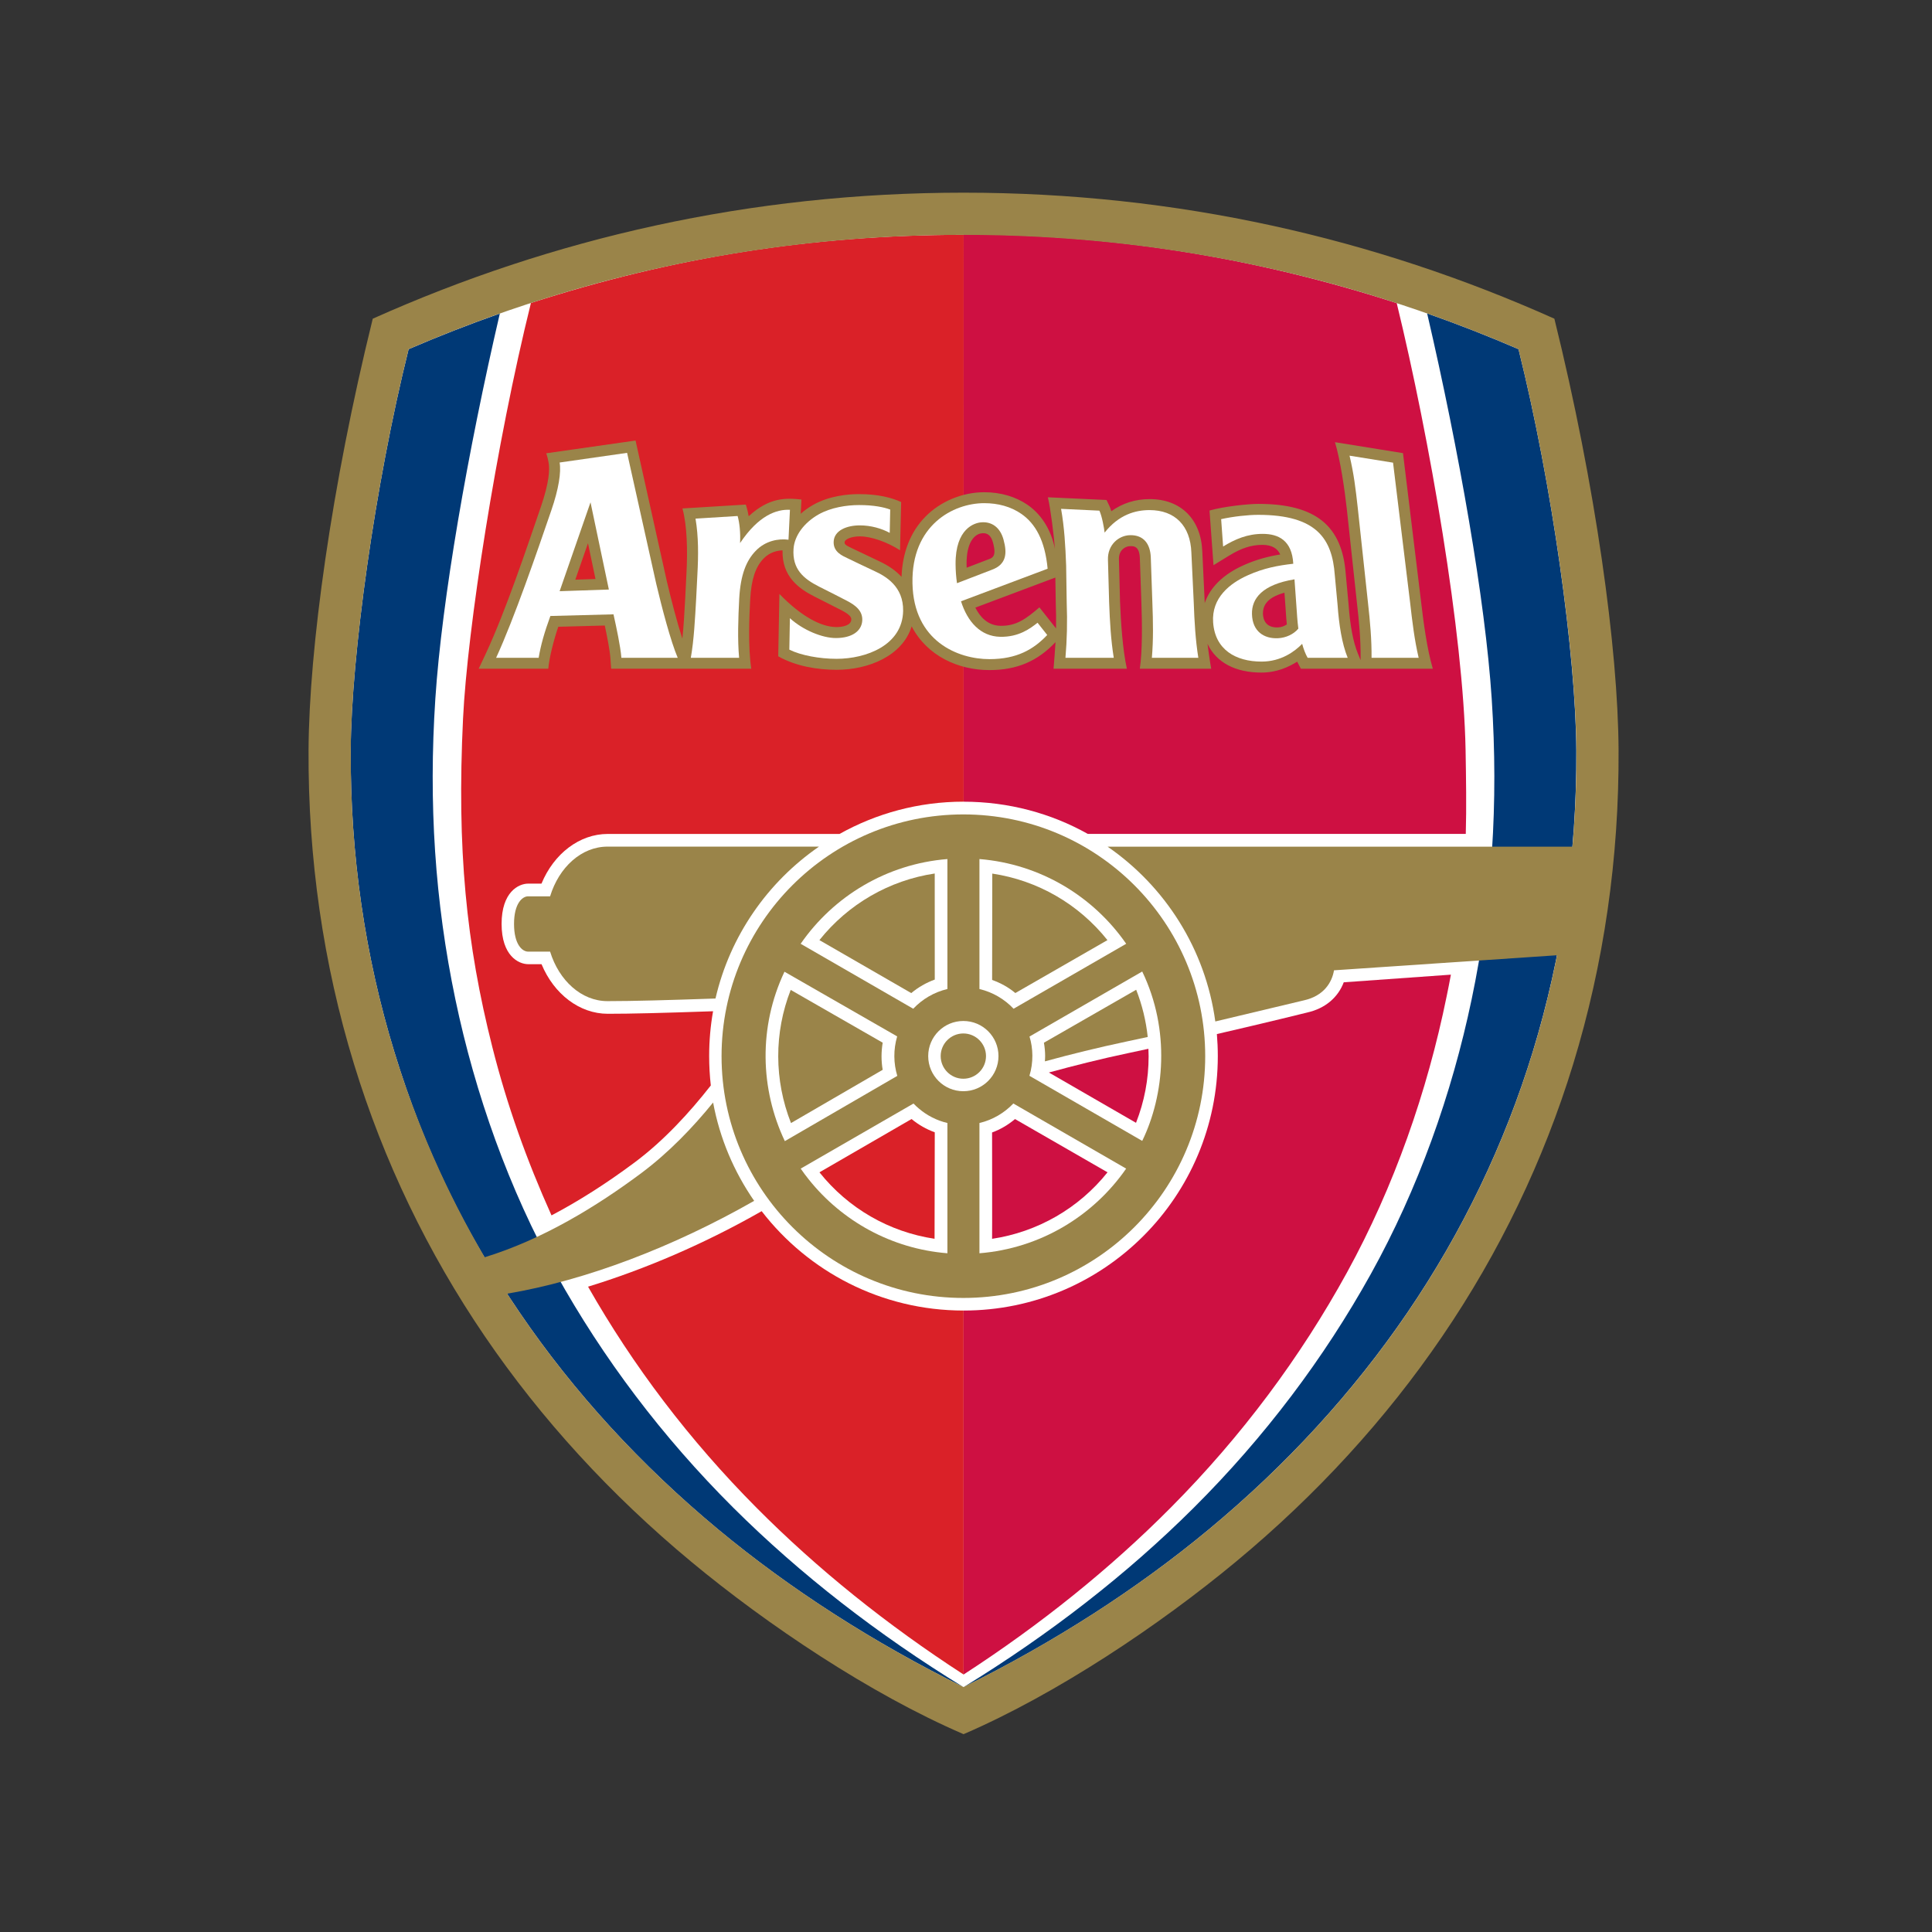
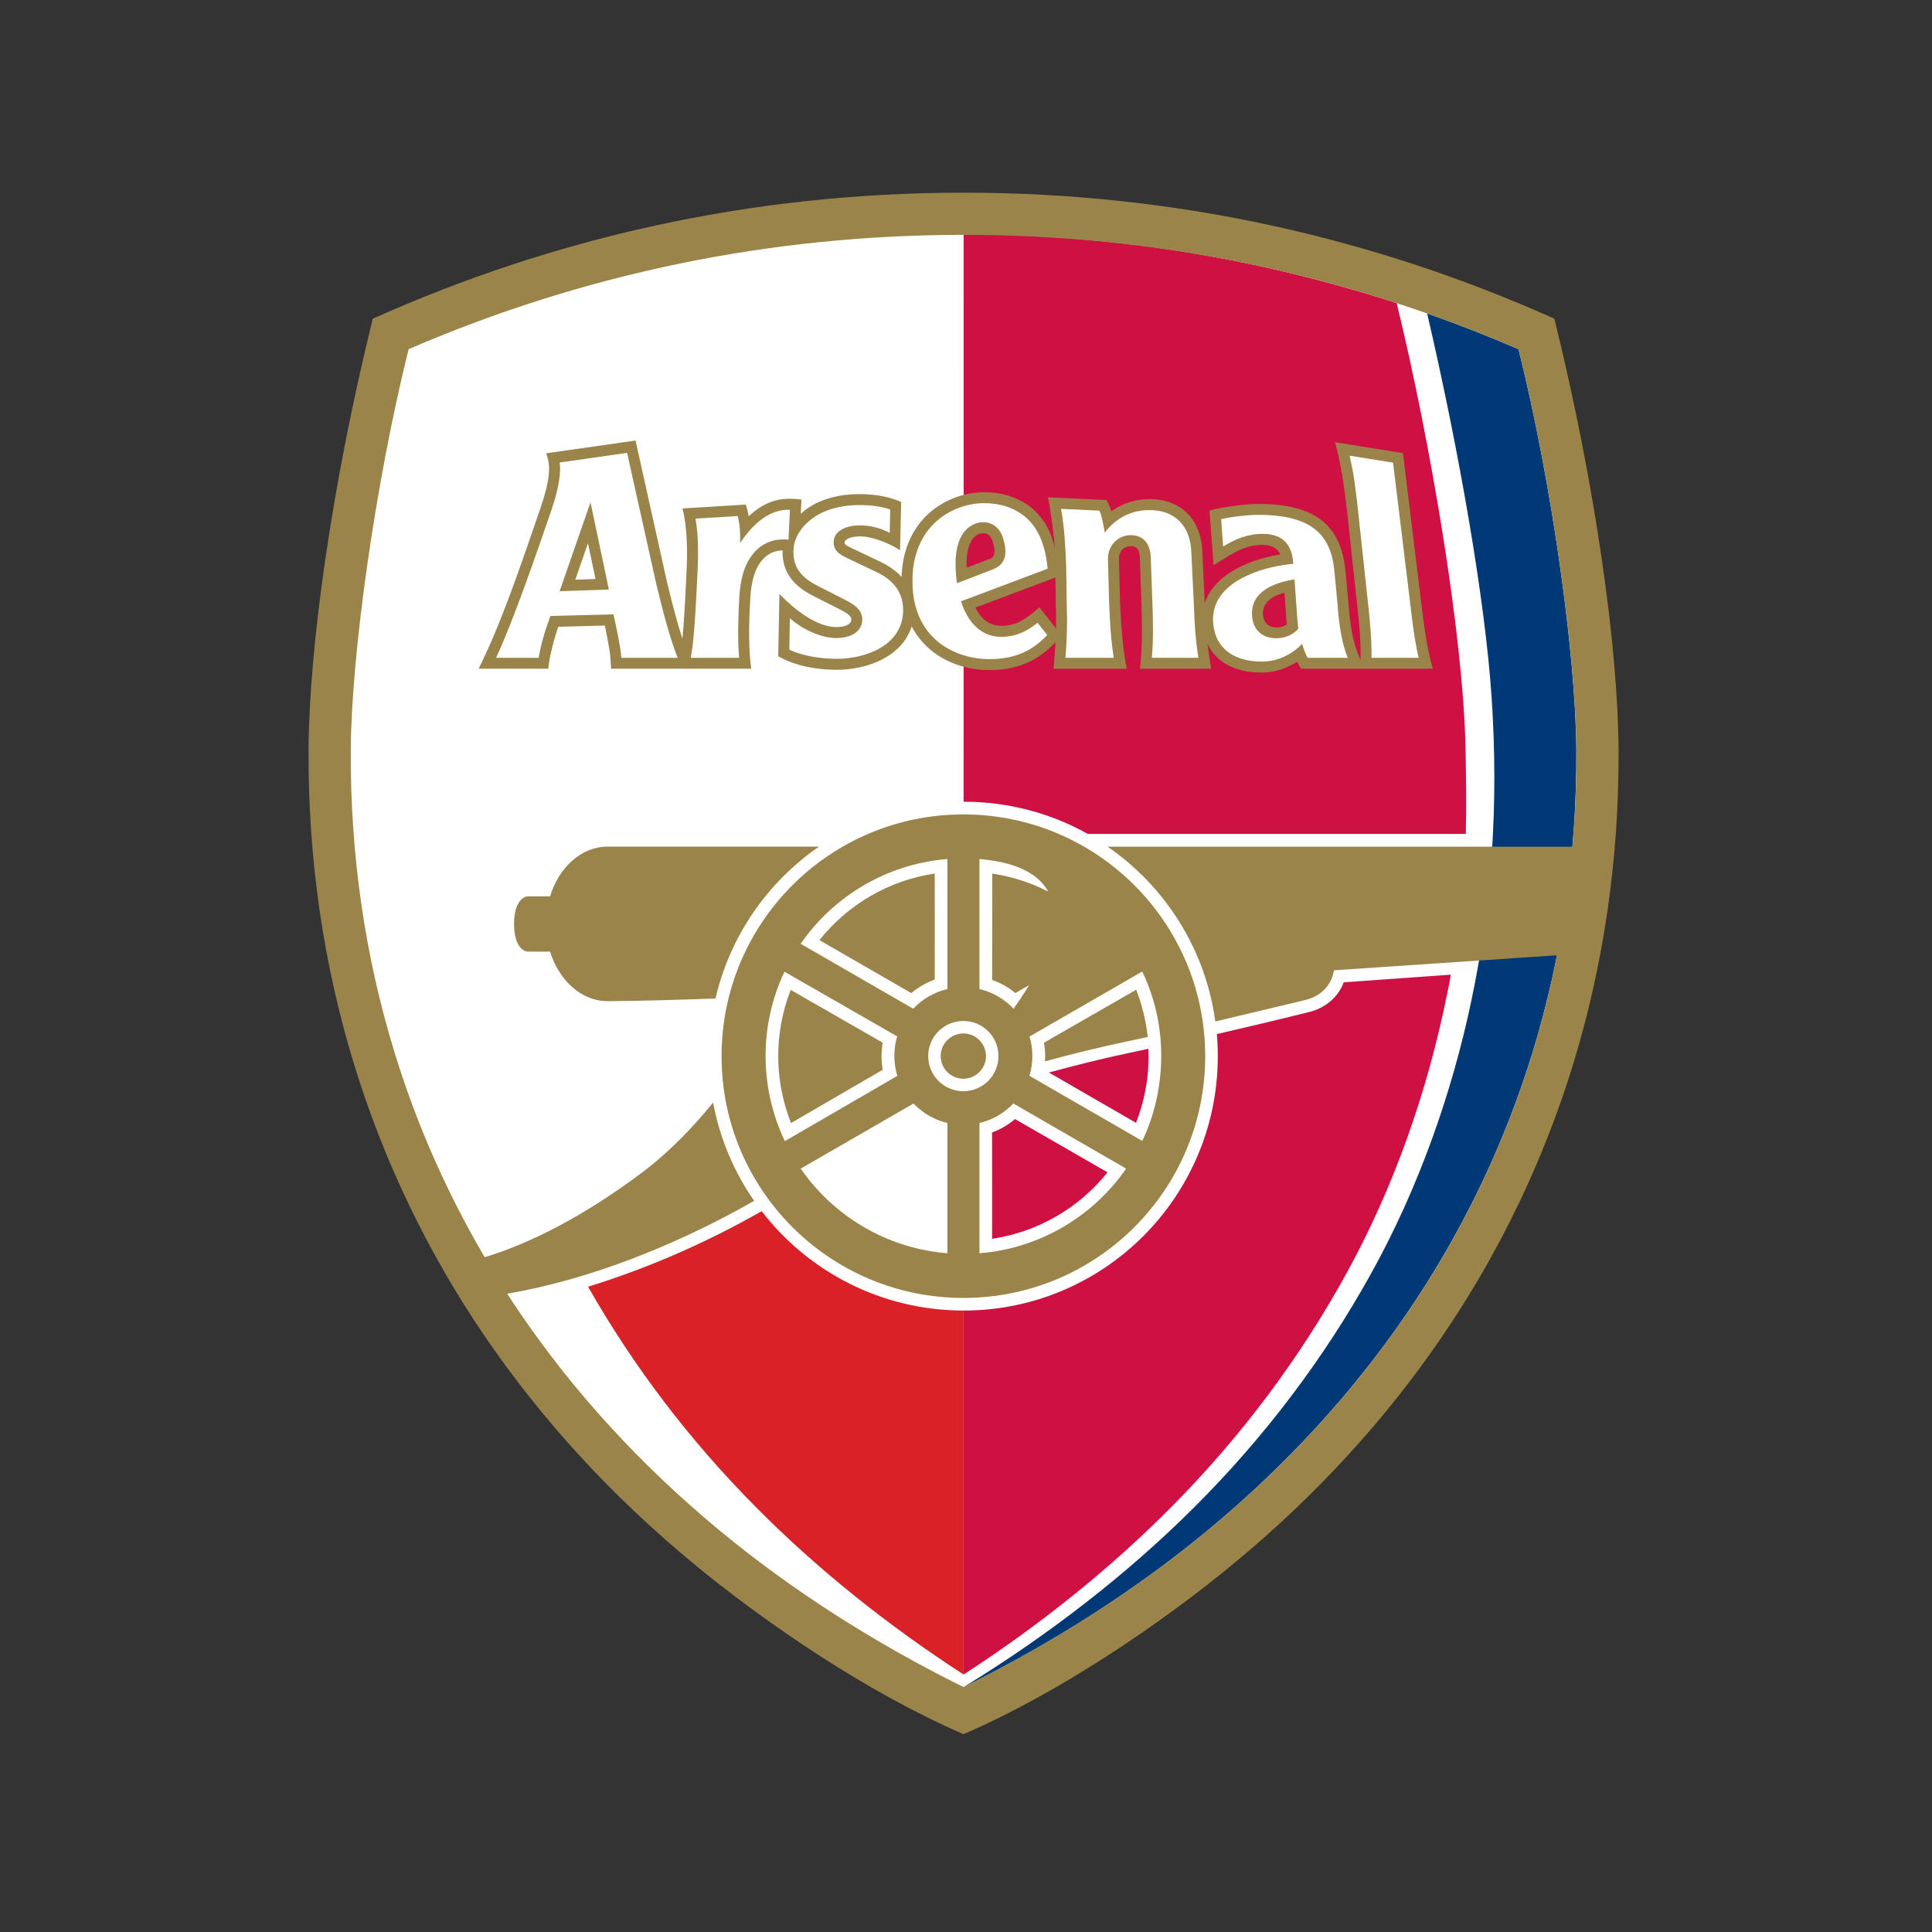
<svg xmlns="http://www.w3.org/2000/svg" version="1.0" preserveAspectRatio="xMidYMid meet" height="250" viewBox="0 0 187.5 187.5" zoomAndPan="magnify" width="250">
  <rect x="0" y="0" width="187.5" height="187.5" fill="#333333" stroke="none" />
  <defs>
    <clipPath id="cc4e4173a6">
      <path clip-rule="nonzero" d="M 29.934 18.699 L 157.094 18.699 L 157.094 168.301 L 29.934 168.301 Z M 29.934 18.699" />
    </clipPath>
  </defs>
  <path fill-rule="nonzero" fill-opacity="1" d="M 93.516 19.355 C 113.258 19.355 132.371 23.418 150.34 31.422 C 154.074 46.613 156.426 62.461 156.48 72.844 C 156.48 73.031 156.48 73.223 156.48 73.406 C 156.48 83.645 155.012 93.645 152.105 103.141 C 149.246 112.469 145 121.309 139.469 129.422 C 134.035 137.391 127.336 144.711 119.555 151.168 C 111.297 158.023 101.582 164.188 93.516 167.703 C 85.449 164.188 75.734 158.023 67.473 151.168 C 59.691 144.711 52.988 137.391 47.555 129.422 C 42.031 121.309 37.781 112.469 34.926 103.141 C 32.02 93.645 30.547 83.645 30.547 73.406 C 30.547 73.219 30.547 73.035 30.547 72.844 C 30.602 62.461 32.953 46.613 36.691 31.422 C 54.656 23.418 73.77 19.355 93.516 19.355" fill="#ffffff" />
  <path fill-rule="nonzero" fill-opacity="1" d="M 93.516 77.805 C 97.887 77.805 102.008 78.934 105.57 80.93 L 142.254 80.93 C 142.328 78.363 142.281 75.48 142.234 72.762 C 142.02 61.527 138.754 42.57 135.551 29.418 C 122.539 25.207 108.574 22.742 93.523 22.742 L 93.516 77.805" fill="#ce1042" />
-   <path fill-rule="nonzero" fill-opacity="1" d="M 93.523 22.789 C 78.809 22.789 65.262 24.98 51.527 29.402 C 48.148 43.027 45.355 61.078 44.938 69.738 C 44.328 82.426 45.246 91.598 47.785 101.633 C 49.211 107.277 51.109 112.582 53.523 117.953 C 56.133 116.582 58.84 114.863 61.578 112.824 C 64.449 110.684 66.945 107.945 68.984 105.344 C 68.879 104.41 68.824 103.457 68.824 102.492 C 68.824 101.008 68.953 99.555 69.203 98.141 C 64.129 98.316 61.246 98.387 58.98 98.387 C 56.25 98.387 53.762 96.484 52.555 93.574 C 51.938 93.574 51.273 93.574 51.273 93.574 C 50.316 93.574 48.68 92.754 48.68 89.664 C 48.68 86.578 50.316 85.754 51.273 85.754 C 51.273 85.754 51.938 85.754 52.551 85.754 C 53.758 82.836 56.25 80.934 58.98 80.934 L 81.477 80.934 C 85.039 78.941 89.148 77.801 93.52 77.801 L 93.523 22.789" fill="#da2128" />
-   <path fill-rule="nonzero" fill-opacity="1" d="M 71.18 146.336 C 64.246 139.43 58.516 131.801 53.984 123.656 C 49.387 115.387 46.117 106.176 44.191 96.973 C 42.211 87.504 41.582 77.941 42.25 67.805 C 42.879 58.258 45.395 43.801 48.508 30.43 C 45.527 31.477 42.578 32.629 39.656 33.887 C 36.383 47.027 34.086 63.699 34.035 72.809 C 33.984 82.969 35.43 92.809 38.262 102.062 C 41.23 111.77 45.168 119.664 50.441 127.398 C 55.691 135.105 62.172 142.18 69.699 148.43 C 76.738 154.27 84.766 159.406 93.508 163.734 C 85.191 158.633 77.66 152.785 71.18 146.336" fill="#003976" />
  <path fill-rule="nonzero" fill-opacity="1" d="M 115.84 146.34 C 122.773 139.434 128.5 131.805 133.031 123.656 C 137.629 115.387 140.898 106.18 142.824 96.977 C 144.809 87.504 145.434 77.941 144.77 67.805 C 144.141 58.262 141.613 43.793 138.504 30.418 C 141.484 31.465 144.449 32.625 147.371 33.887 C 150.648 47.023 152.934 63.699 152.98 72.812 C 153.035 82.969 151.586 92.812 148.758 102.066 C 146.004 111.062 141.906 119.586 136.578 127.402 C 131.328 135.105 124.848 142.18 117.316 148.43 C 110.277 154.273 102.254 159.41 93.508 163.738 C 93.512 163.738 93.508 163.734 93.508 163.738 C 101.828 158.637 109.359 152.793 115.84 146.34" fill="#003976" />
  <path fill-rule="nonzero" fill-opacity="1" d="M 93.496 79.039 C 80.535 79.039 70.027 89.547 70.027 102.5 C 70.027 115.461 80.535 125.965 93.496 125.965 C 106.457 125.965 116.965 115.461 116.965 102.5 C 116.965 89.547 106.457 79.039 93.496 79.039" fill="#9a8449" />
  <path fill-rule="nonzero" fill-opacity="1" d="M 93.516 127.188 C 85.539 127.188 78.438 123.406 73.918 117.543 C 68.406 120.691 62.613 123.176 57.07 124.871 C 61.445 132.559 66.883 139.746 73.418 146.324 C 79.316 152.262 86.062 157.684 93.516 162.512 L 93.516 127.188" fill="#da2128" />
  <path fill-rule="nonzero" fill-opacity="1" d="M 58.961 97.16 C 56.422 97.16 54.25 95.16 53.387 92.355 C 52.355 92.355 51.254 92.355 51.254 92.355 C 50.703 92.355 49.887 91.688 49.887 89.668 C 49.887 87.656 50.707 86.988 51.254 86.988 C 51.254 86.988 52.352 86.988 53.387 86.988 C 54.246 84.172 56.422 82.164 58.961 82.164 L 79.484 82.164 C 74.5 85.602 70.844 90.824 69.438 96.906 C 64.891 97.062 61.406 97.16 58.961 97.16" fill="#9a8449" />
  <g clip-path="url(#cc4e4173a6)">
    <path fill-rule="nonzero" fill-opacity="1" d="M 136.586 127.395 C 131.336 135.098 124.855 142.176 117.324 148.422 C 110.285 154.262 102.25 159.402 93.508 163.73 C 84.766 159.402 76.742 154.262 69.703 148.422 C 62.176 142.176 55.691 135.098 50.445 127.395 C 50.027 126.785 49.621 126.168 49.223 125.551 C 56.887 124.258 65.367 121.004 73.191 116.543 C 71.242 113.73 69.855 110.496 69.207 107 C 67.25 109.41 64.91 111.855 62.246 113.844 C 57.918 117.074 52.691 120.277 47.039 122.016 C 43.344 115.719 40.398 109.031 38.266 102.059 C 35.43 92.805 33.988 82.965 34.043 72.809 C 34.086 63.695 36.387 47.023 39.656 33.887 C 56.699 26.531 74.809 22.793 93.512 22.793 C 112.219 22.793 130.328 26.531 147.371 33.887 C 150.645 47.023 152.941 63.695 152.988 72.809 C 153.004 75.961 152.875 79.086 152.605 82.168 L 107.492 82.168 C 113.07 86.016 116.988 92.102 117.945 99.133 L 126.551 97.082 C 128.469 96.652 129.266 95.355 129.465 94.168 L 151.109 92.707 C 150.48 95.883 149.699 99 148.762 102.059 C 146.012 111.051 141.914 119.574 136.586 127.395 M 150.852 30.93 C 133.422 23.125 114.238 18.699 93.516 18.699 C 72.789 18.699 53.609 23.125 36.176 30.93 C 32.156 47.191 29.996 62.973 29.945 72.789 C 29.891 83.281 31.371 93.531 34.352 103.258 C 37.223 112.641 41.5 121.543 47.059 129.699 C 52.523 137.719 59.266 145.078 67.09 151.57 C 74.449 157.68 84.422 164.383 93.512 168.301 C 102.605 164.383 112.578 157.68 119.938 151.57 C 127.766 145.078 134.504 137.719 139.965 129.699 C 145.527 121.543 149.805 112.641 152.68 103.258 C 155.656 93.531 157.137 83.281 157.082 72.789 C 157.031 62.973 154.871 47.191 150.852 30.93 Z M 150.852 30.93" fill="#9a8449" />
  </g>
  <path fill-rule="nonzero" fill-opacity="1" d="M 95.055 108.988 L 95.055 121.629 C 100.953 121.156 106.105 118.016 109.293 113.414 L 98.344 107.094 C 97.465 108.016 96.332 108.684 95.055 108.988" fill="#ffffff" />
  <path fill-rule="nonzero" fill-opacity="1" d="M 91.945 83.371 C 86.039 83.844 80.891 86.988 77.703 91.594 L 88.629 97.898 C 89.512 96.965 90.656 96.285 91.945 95.984 L 91.945 83.371" fill="#ffffff" />
  <path fill-rule="nonzero" fill-opacity="1" d="M 93.492 99.086 C 91.609 99.086 90.082 100.609 90.082 102.492 C 90.082 104.379 91.609 105.902 93.492 105.902 C 95.375 105.902 96.902 104.379 96.902 102.492 C 96.902 100.609 95.375 99.086 93.492 99.086" fill="#ffffff" />
-   <path fill-rule="nonzero" fill-opacity="1" d="M 95.055 83.371 L 95.055 95.984 C 96.34 96.289 97.488 96.965 98.367 97.898 L 109.297 91.594 C 106.105 86.988 100.957 83.848 95.055 83.371" fill="#ffffff" />
+   <path fill-rule="nonzero" fill-opacity="1" d="M 95.055 83.371 L 95.055 95.984 C 96.34 96.289 97.488 96.965 98.367 97.898 C 106.105 86.988 100.957 83.848 95.055 83.371" fill="#ffffff" />
  <path fill-rule="nonzero" fill-opacity="1" d="M 91.945 108.988 C 90.906 108.742 89.961 108.254 89.172 107.582 C 88.988 107.43 88.82 107.266 88.656 107.098 L 77.707 113.414 C 77.957 113.777 78.219 114.125 78.496 114.473 C 81.707 118.492 86.508 121.195 91.945 121.629 L 91.945 108.988" fill="#ffffff" />
  <path fill-rule="nonzero" fill-opacity="1" d="M 99.906 104.406 L 110.852 110.723 C 113.004 106.305 113.602 99.988 110.852 94.285 L 99.914 100.594 C 100.266 101.734 100.305 103.105 99.906 104.406" fill="#ffffff" />
  <path fill-rule="nonzero" fill-opacity="1" d="M 79.523 91.238 L 88.438 96.379 C 89.117 95.809 89.887 95.371 90.719 95.066 L 90.715 84.773 C 86.305 85.434 82.316 87.738 79.523 91.238" fill="#9a8449" />
  <path fill-rule="nonzero" fill-opacity="1" d="M 96.301 84.781 L 96.285 95.102 C 97.113 95.402 97.859 95.805 98.539 96.375 L 107.477 91.238 C 104.684 87.738 100.715 85.445 96.301 84.781" fill="#9a8449" />
  <path fill-rule="nonzero" fill-opacity="1" d="M 111.387 100.637 C 111.219 99.062 110.844 97.527 110.266 96.055 L 101.312 101.195 C 101.387 101.625 101.43 102.051 101.43 102.484 C 101.43 102.66 101.418 102.832 101.406 103.004 C 103.934 102.312 106.602 101.656 109.297 101.086 C 109.953 100.949 110.656 100.801 111.387 100.637" fill="#9a8449" />
  <path fill-rule="nonzero" fill-opacity="1" d="M 93.516 162.512 C 100.965 157.684 107.73 152.246 113.625 146.309 C 120.539 139.352 126.234 131.672 130.727 123.488 C 135.293 115.172 138.516 105.934 140.395 96.699 C 140.543 95.984 140.68 95.305 140.809 94.59 L 130.41 95.332 C 129.859 96.793 128.617 97.871 126.871 98.262 L 126.891 98.258 C 126.82 98.277 123.008 99.223 118.098 100.355 C 118.156 101.059 118.188 101.777 118.188 102.496 C 118.188 116.133 107.145 127.188 93.516 127.188 L 93.516 162.512" fill="#ce1042" />
  <path fill-rule="nonzero" fill-opacity="1" d="M 95.691 102.492 C 95.691 101.285 94.703 100.297 93.492 100.297 C 92.281 100.297 91.293 101.285 91.293 102.492 C 91.293 103.707 92.281 104.691 93.492 104.691 C 94.703 104.691 95.691 103.707 95.691 102.492" fill="#9a8449" />
  <path fill-rule="nonzero" fill-opacity="1" d="M 96.281 120.227 C 100.688 119.566 104.695 117.27 107.484 113.773 L 98.508 108.605 C 97.836 109.168 97.098 109.609 96.281 109.906 C 96.281 109.906 96.297 120.227 96.281 120.227" fill="#ce1042" />
-   <path fill-rule="nonzero" fill-opacity="1" d="M 79.527 113.773 L 88.465 108.602 C 89.141 109.16 89.898 109.59 90.719 109.891 L 90.699 120.223 C 86.289 119.562 82.32 117.273 79.527 113.773" fill="#da2128" />
  <path fill-rule="nonzero" fill-opacity="1" d="M 111.473 102.516 C 111.473 102.27 111.465 102.023 111.453 101.785 C 110.777 101.93 110.129 102.074 109.52 102.199 C 106.789 102.773 104.148 103.445 101.793 104.086 L 110.25 108.969 C 111.055 106.918 111.473 104.75 111.473 102.516" fill="#ce1042" />
  <path fill-rule="nonzero" fill-opacity="1" d="M 76.133 94.305 C 73.602 99.656 73.766 105.688 76.168 110.746 L 87.082 104.414 C 86.711 103.188 86.695 101.859 87.07 100.582 L 76.133 94.305" fill="#ffffff" />
  <path fill-rule="nonzero" fill-opacity="1" d="M 76.766 108.992 L 85.664 103.824 C 85.512 102.953 85.52 102.066 85.664 101.191 L 76.738 96.07 C 75.113 100.223 75.125 104.828 76.766 108.992" fill="#9a8449" />
  <path fill-rule="nonzero" fill-opacity="1" d="M 124.023 60.891 C 122.84 60.934 122.582 60.129 122.566 59.551 C 122.57 58.941 122.773 58.031 124.656 57.523 C 124.703 58.168 124.75 58.812 124.75 58.812 L 124.789 59.395 C 124.816 59.812 124.844 60.188 124.887 60.602 C 124.637 60.766 124.352 60.879 124.023 60.891 M 100.875 58.945 C 99.594 60.039 98.645 60.766 97.094 60.734 C 95.871 60.711 95.117 59.887 94.656 58.969 C 95.996 58.465 100.992 56.586 102.422 56.051 C 102.438 57.098 102.461 58.504 102.461 58.504 L 102.461 58.516 C 102.492 59.344 102.504 60.156 102.488 60.957 C 102.488 60.969 102.488 60.977 102.488 60.988 Z M 93.805 54.738 C 93.805 54.738 93.805 54.703 93.805 54.688 C 93.805 52.629 94.574 51.82 95.301 51.754 C 95.52 51.734 96.102 51.68 96.367 52.648 C 96.469 53.023 96.512 53.301 96.512 53.52 C 96.512 54.078 96.211 54.188 95.859 54.312 L 95.836 54.32 C 95.836 54.32 94.781 54.727 93.816 55.094 C 93.812 54.977 93.805 54.859 93.805 54.738 Z M 55.832 56.258 C 56.184 55.25 56.465 54.445 57.062 52.723 C 57.422 54.438 57.613 55.336 57.793 56.191 C 57.039 56.219 56.699 56.23 55.832 56.258 Z M 102.438 62.32 C 102.414 62.801 102.289 64.418 102.246 64.902 L 109.363 64.902 C 108.945 63 108.777 60.363 108.699 58.398 C 108.699 58.41 108.594 54.297 108.594 54.297 C 108.578 53.906 108.691 53.578 108.914 53.344 C 109.117 53.133 109.398 53.004 109.688 53.004 C 110.02 52.996 110.574 52.992 110.621 54.148 L 110.773 58.512 C 110.844 60.477 110.875 63.23 110.617 64.902 L 117.547 64.902 C 117.434 64.309 117.234 62.875 117.188 62.484 C 118.059 64.324 119.922 65.273 122.418 65.273 C 123.895 65.273 125.051 64.742 125.891 64.215 C 125.922 64.27 126.25 64.902 126.25 64.902 L 139.055 64.902 C 138.484 62.977 138.137 60.305 137.906 58.32 C 137.906 58.309 136.16 43.977 136.16 43.977 L 129.559 42.914 C 130.094 44.707 130.488 47.453 130.711 49.426 C 130.711 49.434 131.699 58.59 131.699 58.59 C 131.891 60.262 132.062 62.051 132.047 63.848 L 132.043 64.07 L 131.781 63.422 C 131.324 62.305 131.027 60.734 130.875 58.621 C 130.875 58.605 130.602 55.68 130.602 55.68 C 130.25 51.023 127.688 48.902 122.125 48.902 C 121.18 48.902 118.816 49.137 117.383 49.547 L 117.77 54.852 L 119.254 53.941 C 120.465 53.195 121.445 52.879 122.52 52.879 C 123.406 52.879 123.98 53.211 124.246 53.812 C 123.152 53.988 121.977 54.277 120.68 54.859 C 118.715 55.738 117.434 57.008 116.918 58.527 C 116.914 58.484 116.914 58.441 116.914 58.402 C 116.91 58.391 116.684 53.539 116.684 53.539 C 116.566 50.395 114.609 48.438 111.578 48.438 C 110.176 48.438 108.934 48.84 107.855 49.613 C 107.797 49.422 107.73 49.238 107.66 49.086 L 107.387 48.523 L 101.695 48.262 C 101.949 49.285 102.305 52.145 102.379 53.266 C 102.078 51.719 101.27 50.07 99.738 49.004 C 98.574 48.199 97.117 47.77 95.52 47.77 C 93.402 47.77 91.27 48.656 89.812 50.141 C 88.367 51.609 87.574 53.625 87.496 55.988 C 86.957 55.398 86.246 54.898 85.355 54.48 L 82.738 53.234 L 82.609 53.172 C 81.98 52.879 81.957 52.777 81.969 52.609 C 81.992 52.344 82.598 52.055 83.457 52.055 C 84.531 52.055 86.09 52.594 87.348 53.402 L 87.457 48.719 C 86.523 48.297 85.223 47.953 83.359 47.953 C 82.387 47.953 80.52 48.09 78.914 49 C 78.469 49.25 78.066 49.543 77.711 49.859 L 77.781 48.48 C 76.266 48.312 74.641 48.266 72.66 50.102 C 72.645 49.973 72.512 49.336 72.379 48.969 L 66.23 49.344 C 66.688 50.992 66.742 53.488 66.617 55.711 C 66.617 55.719 66.5 58.062 66.5 58.062 C 66.5 58.055 66.484 58.328 66.484 58.328 C 66.418 59.555 66.348 60.809 66.223 61.98 C 65.707 60.391 65.145 58.223 64.719 56.422 L 61.68 42.754 L 53.008 43.992 C 53.082 44.164 53.203 44.609 53.262 45.039 C 53.336 45.613 53.312 46.797 52.488 49.199 C 51.094 53.254 49.094 59.242 47.176 63.371 C 46.91 63.953 46.453 64.902 46.453 64.902 L 53.211 64.902 C 53.297 63.844 53.746 62.098 54.18 60.828 C 55.109 60.801 57.562 60.738 58.695 60.707 C 58.902 61.691 59.184 63.078 59.242 63.895 L 59.312 64.902 L 72.91 64.902 C 72.59 62.77 72.715 59.82 72.809 58.145 C 72.914 56.246 73.312 55.031 74.098 54.215 C 74.707 53.578 75.434 53.43 75.945 53.414 C 75.875 55.957 77.547 57.141 79.035 57.891 L 81.691 59.238 C 82.648 59.738 82.629 60 82.613 60.168 C 82.578 60.676 81.805 60.875 81.102 60.855 C 79.719 60.828 77.801 59.871 75.641 57.641 L 75.527 63.695 C 77.238 64.656 79.312 65.004 81.199 65.004 C 84.281 65.004 87.586 63.66 88.477 60.789 C 89.996 63.691 93.031 65.031 96.023 65.031 C 98.691 65.031 100.688 64.172 102.438 62.32 Z M 102.438 62.32" fill="#9a8449" />
  <path fill-rule="nonzero" fill-opacity="1" d="M 86.395 49.453 C 85.797 49.23 84.828 49.016 83.375 49.016 C 82.172 49.016 80.648 49.246 79.441 49.926 C 78.066 50.707 77.102 51.953 77.012 53.27 C 76.879 55.23 77.969 56.164 79.504 56.938 C 80.551 57.461 81.547 57.969 82.176 58.297 C 83.023 58.738 83.75 59.281 83.68 60.258 C 83.602 61.25 82.688 61.922 81.113 61.922 C 79.812 61.922 77.938 61.16 76.66 59.996 L 76.605 63.047 C 77.719 63.605 79.539 63.938 81.188 63.938 C 84.051 63.938 87.586 62.629 87.648 59.289 C 87.691 56.91 85.949 55.926 84.914 55.445 C 83.883 54.965 82.793 54.438 82.281 54.191 C 81.812 53.961 80.824 53.594 80.91 52.512 C 80.992 51.477 82.168 50.988 83.445 50.988 C 84.516 50.988 85.555 51.285 86.348 51.715 L 86.395 49.453" fill="#ffffff" />
  <path fill-rule="nonzero" fill-opacity="1" d="M 54.312 57.375 L 57.309 48.75 L 59.09 57.215 L 54.312 57.375 M 60.859 43.949 L 54.312 44.887 C 54.473 45.824 54.223 47.453 53.504 49.535 C 52.125 53.555 49.906 60.02 48.148 63.84 L 52.277 63.84 C 52.48 62.617 52.832 61.375 53.414 59.781 L 59.539 59.621 C 59.809 60.828 60.223 62.75 60.305 63.84 L 65.773 63.84 C 65.098 62.266 64.223 58.934 63.684 56.641 Z M 60.859 43.949" fill="#ffffff" />
  <path fill-rule="nonzero" fill-opacity="1" d="M 76.664 49.477 L 76.523 52.379 C 75.559 52.254 74.293 52.465 73.328 53.473 C 72.434 54.406 71.871 55.762 71.742 58.078 C 71.641 59.988 71.57 62.078 71.73 63.84 L 67.043 63.84 C 67.352 62.105 67.453 60.031 67.562 58.121 L 67.68 55.781 C 67.785 53.875 67.793 52.07 67.5 50.332 L 71.586 50.078 C 71.777 50.762 71.871 51.688 71.824 52.703 C 73.617 50.02 75.363 49.41 76.664 49.477" fill="#ffffff" />
  <path fill-rule="nonzero" fill-opacity="1" d="M 135.195 44.902 L 130.973 44.223 C 131.391 45.988 131.559 47.387 131.77 49.289 L 132.758 58.457 C 132.973 60.367 133.125 62.102 133.109 63.84 L 137.68 63.84 C 137.273 62.105 137.066 60.367 136.848 58.457 L 135.195 44.902" fill="#ffffff" />
  <path fill-rule="nonzero" fill-opacity="1" d="M 116.297 63.84 C 116.023 62.105 115.918 60.367 115.852 58.457 L 115.621 53.609 C 115.523 51.031 114.043 49.504 111.559 49.504 C 110.199 49.504 108.586 49.941 107.203 51.688 C 107.164 51.32 106.953 50.094 106.695 49.559 L 102.977 49.383 C 103.297 51.184 103.398 52.988 103.469 54.891 L 103.523 58.457 C 103.594 60.367 103.551 62.102 103.402 63.84 L 108.09 63.84 C 107.812 62.105 107.711 60.367 107.641 58.457 L 107.527 54.34 C 107.473 52.883 108.566 51.953 109.691 51.938 C 110.996 51.922 111.633 52.785 111.684 54.09 L 111.836 58.457 C 111.91 60.367 111.938 62.102 111.789 63.84 L 116.297 63.84" fill="#ffffff" />
  <path fill-rule="nonzero" fill-opacity="1" d="M 124.016 61.941 C 122.691 61.996 121.547 61.297 121.504 59.602 C 121.461 58.082 122.504 56.738 125.629 56.223 L 125.809 58.715 C 125.875 59.574 125.895 60.18 126.004 61.008 C 125.555 61.547 124.816 61.902 124.016 61.941 M 130.793 63.84 C 130.23 62.461 129.949 60.629 129.812 58.715 L 129.539 55.789 C 129.281 52.332 127.828 49.965 122.109 49.965 C 121.121 49.965 119.672 50.125 118.512 50.383 L 118.703 53.039 C 119.867 52.324 121.066 51.812 122.543 51.812 C 124.066 51.812 125.387 52.438 125.512 54.711 C 124.035 54.879 122.652 55.133 121.105 55.828 C 119.359 56.609 117.566 58.016 117.734 60.406 C 117.922 63.051 119.922 64.207 122.438 64.207 C 124.332 64.207 125.656 63.223 126.375 62.484 C 126.504 62.973 126.691 63.465 126.906 63.84 Z M 130.793 63.84" fill="#ffffff" />
  <path fill-rule="nonzero" fill-opacity="1" d="M 96.219 55.312 L 92.875 56.598 C 92.789 55.996 92.742 55.375 92.738 54.742 C 92.719 51.273 94.59 50.75 95.203 50.695 C 96.234 50.598 97.062 51.168 97.391 52.367 C 97.766 53.719 97.672 54.793 96.219 55.312 M 99.133 49.879 C 98.094 49.156 96.844 48.832 95.52 48.832 C 92.492 48.832 88.445 50.98 88.555 56.605 C 88.66 62.246 92.977 63.969 96.023 63.969 C 98.691 63.969 100.312 63.023 101.633 61.625 L 100.695 60.438 C 99.98 60.996 98.883 61.836 97.07 61.801 C 95.152 61.762 93.891 60.332 93.266 58.355 L 101.672 55.195 C 101.414 52.414 100.461 50.805 99.133 49.879 Z M 99.133 49.879" fill="#ffffff" />
</svg>